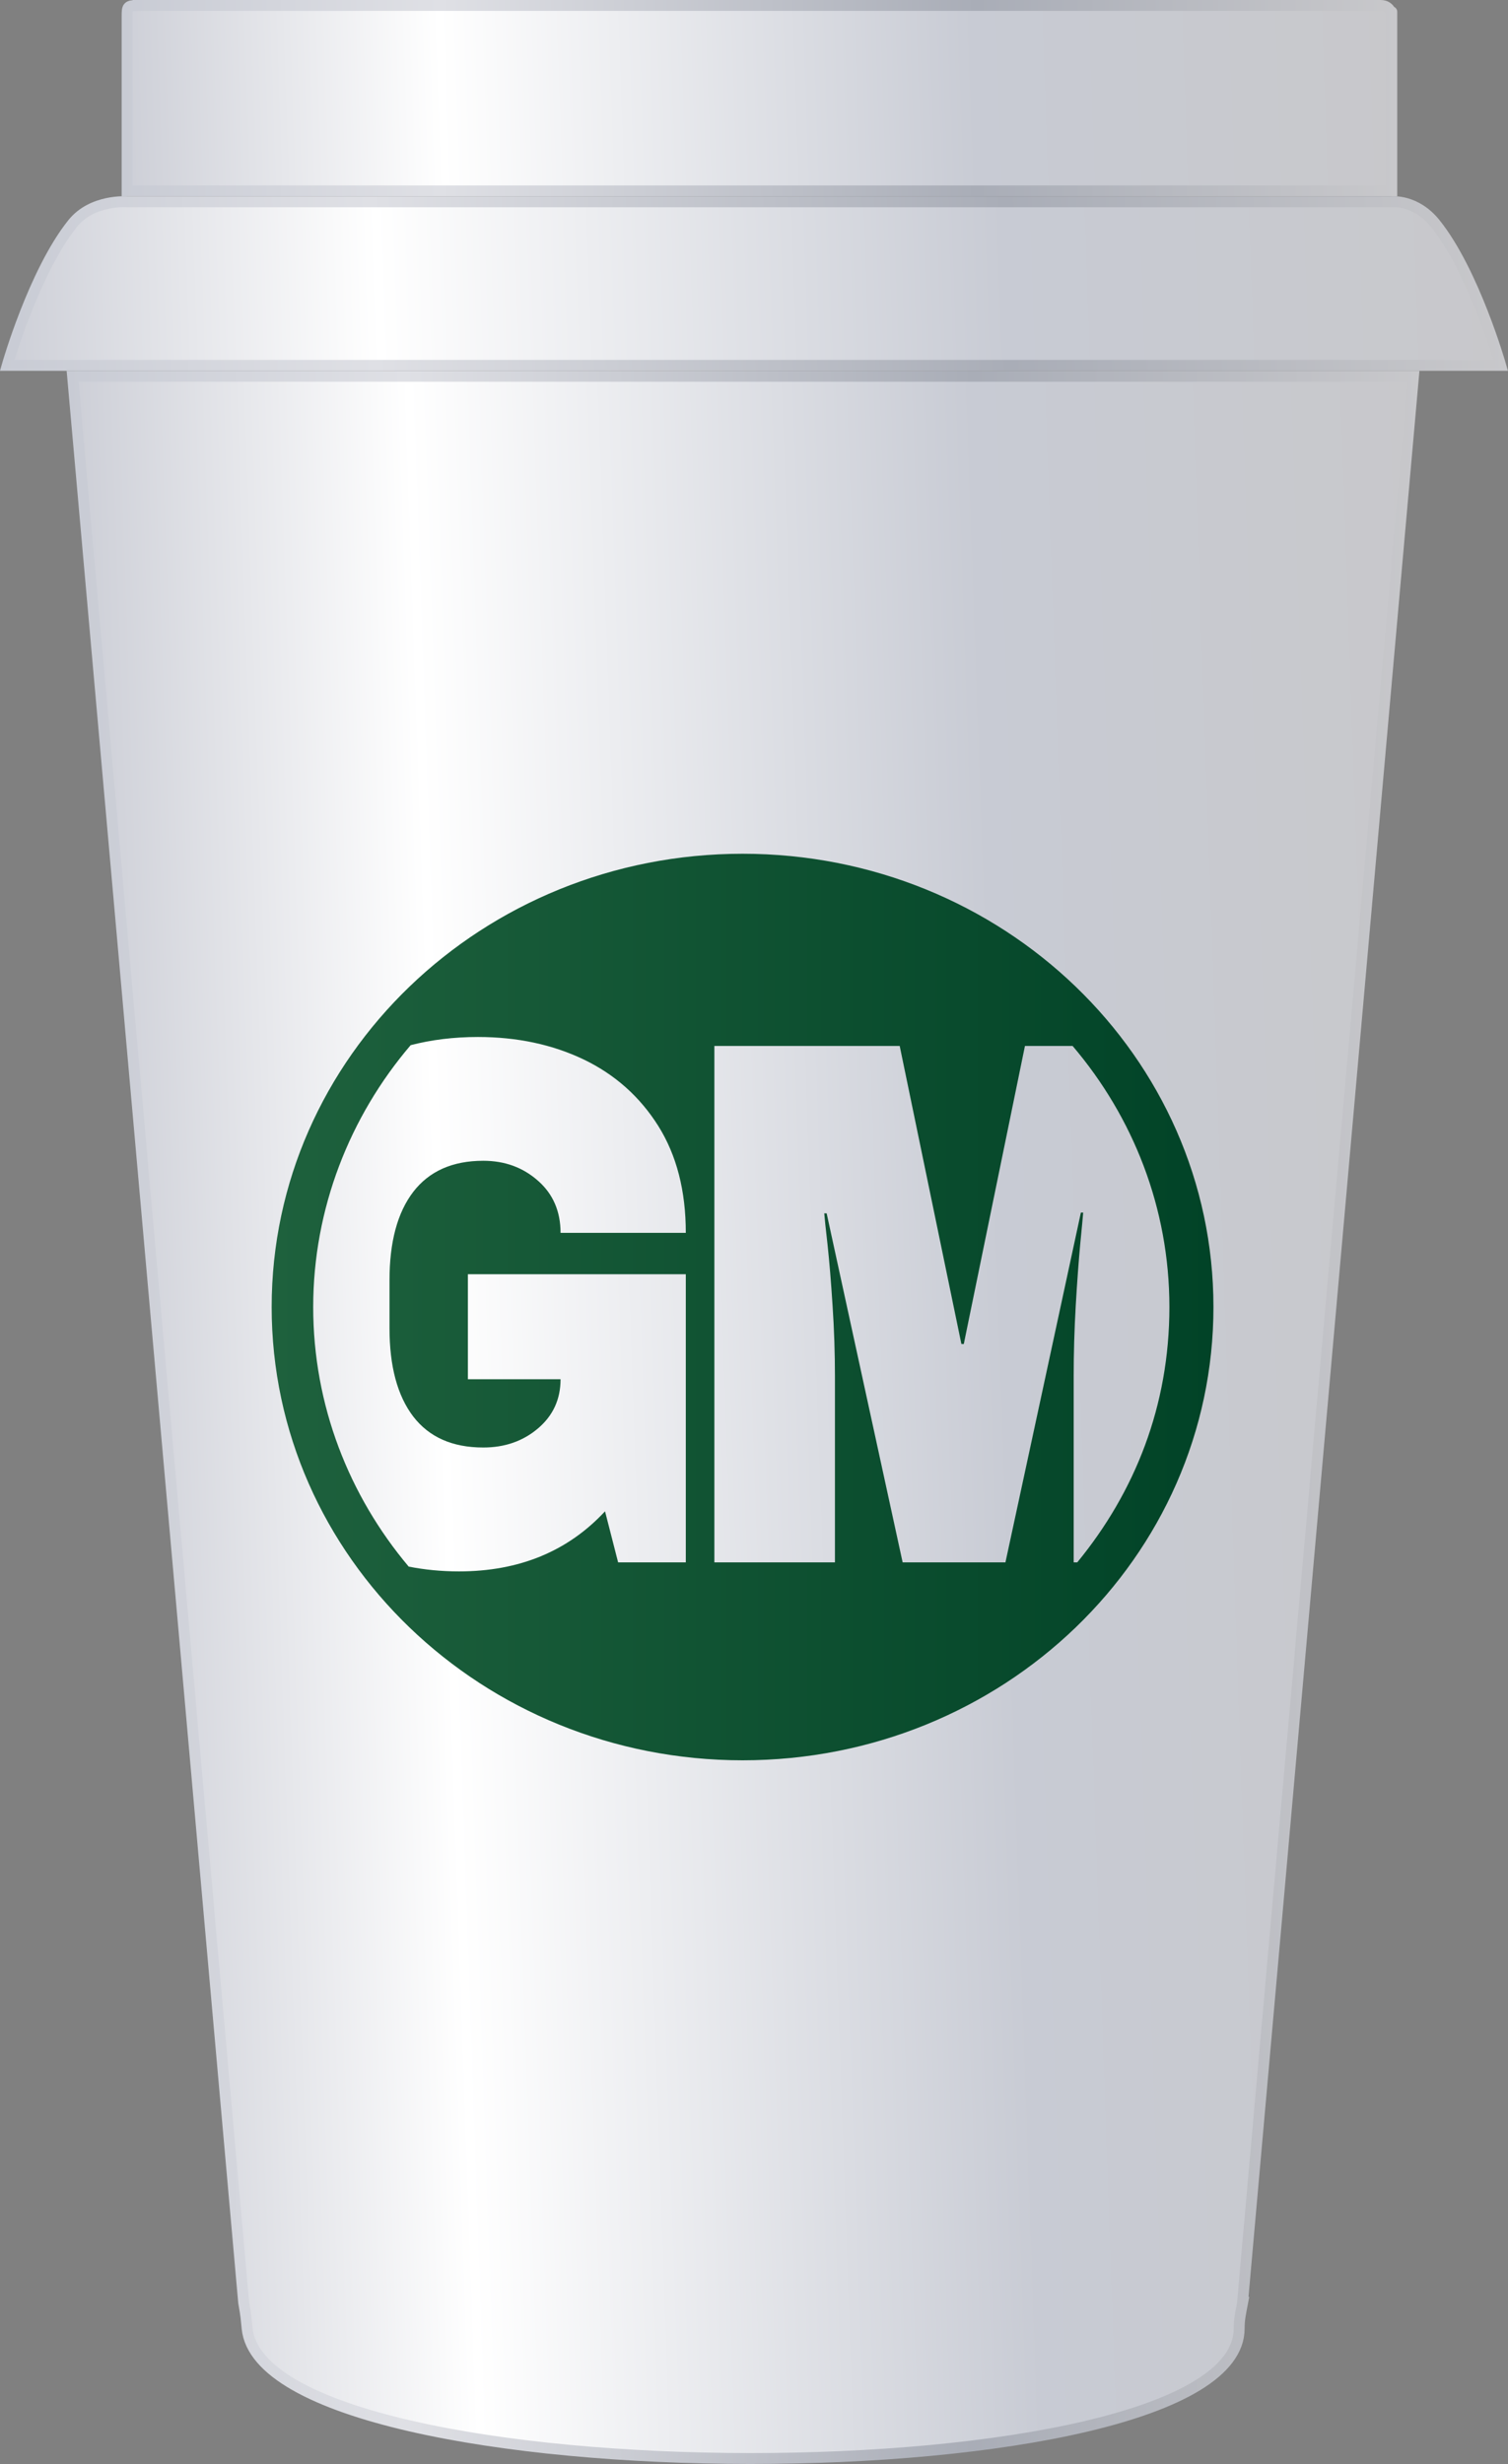
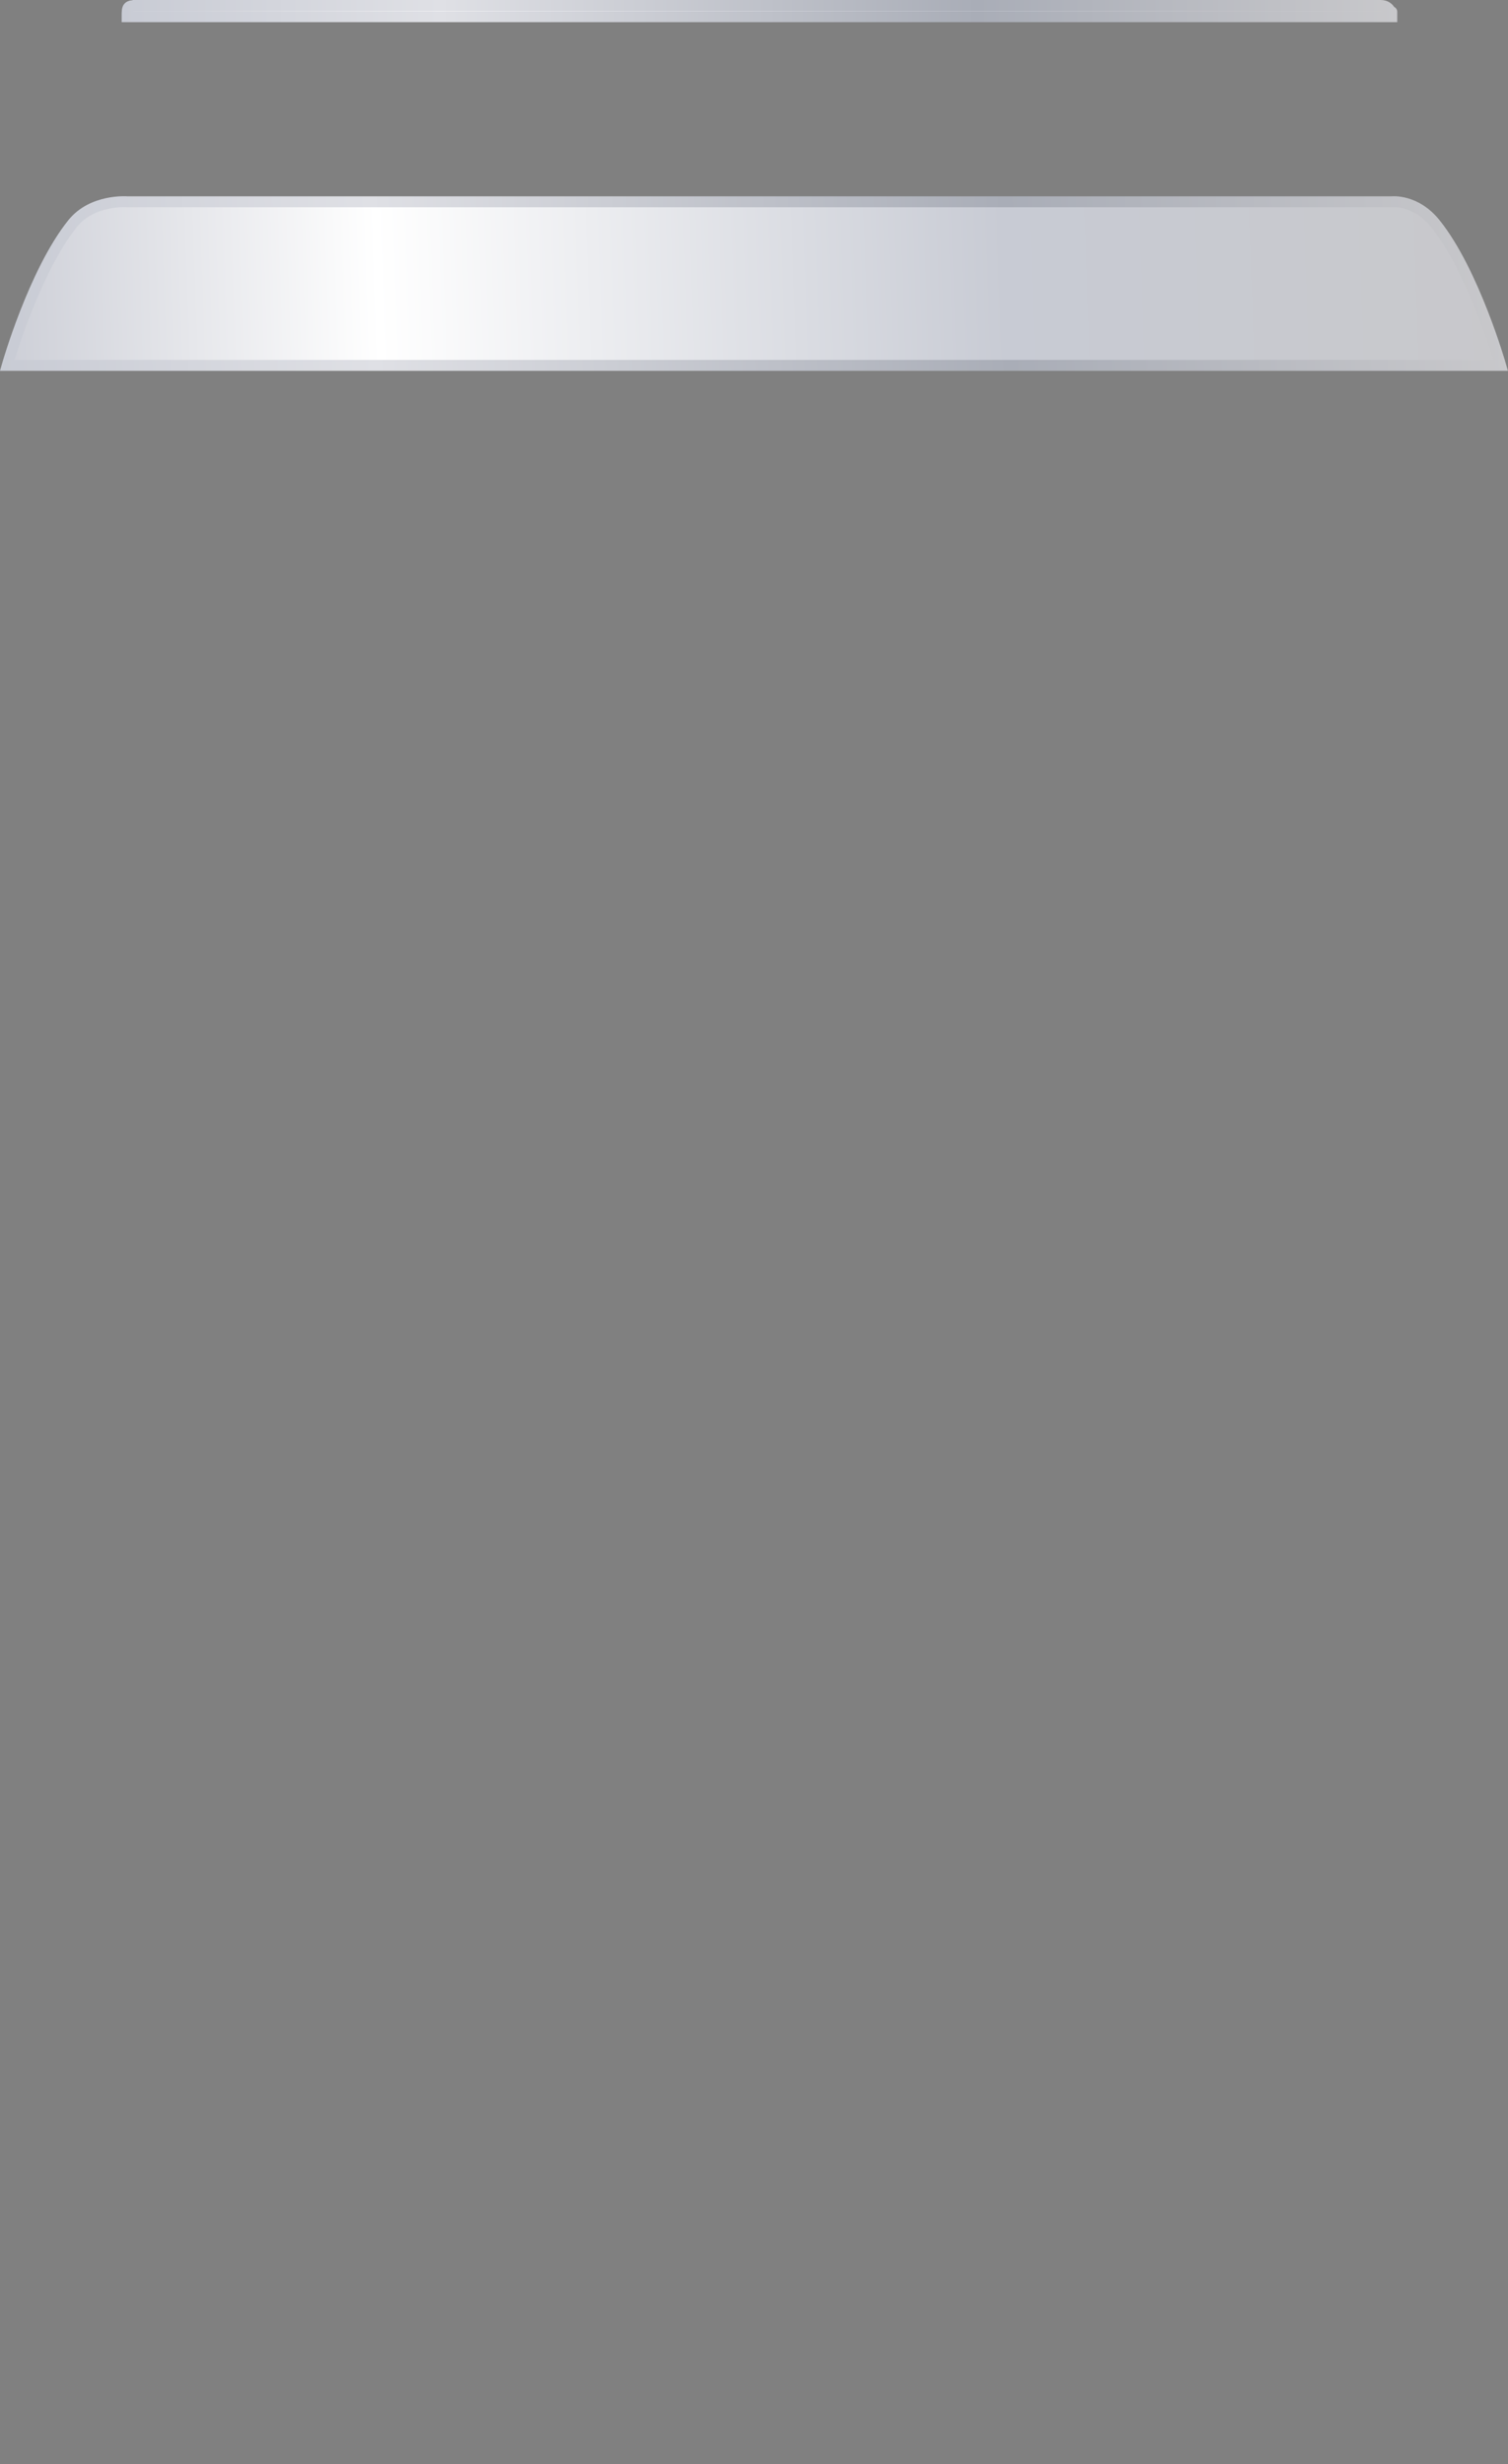
<svg xmlns="http://www.w3.org/2000/svg" xmlns:xlink="http://www.w3.org/1999/xlink" viewBox="0 0 138.33 225.92">
  <rect x="0" y="0" width="138.33" height="225.92" fill="#808080" stroke="none" />
  <defs>
    <linearGradient id="uuid-926ecc94-963e-48c1-9068-078285a670af" x1="10.03" y1="130.99" x2="132.88" y2="126.7" gradientUnits="userSpaceOnUse">
      <stop offset="0" stop-color="#cdcfd7" />
      <stop offset=".25" stop-color="#fff" />
      <stop offset=".67" stop-color="#c8cbd4" />
      <stop offset="1" stop-color="#c8c8cb" />
    </linearGradient>
    <linearGradient id="uuid-3734e5b3-f59e-45d6-b31a-6fad8184fa9c" x1="6.12" y1="129.96" x2="130.21" y2="129.96" gradientUnits="userSpaceOnUse">
      <stop offset="0" stop-color="#c8cbd4" />
      <stop offset=".25" stop-color="#dfe0e5" />
      <stop offset=".67" stop-color="#a9adb7" />
      <stop offset="1" stop-color="#c8c8cb" />
    </linearGradient>
    <linearGradient id="uuid-6c60971d-c7e3-4e80-8b05-49b36eedb5aa" x1="11.44" y1="11.05" x2="127.87" y2="6.98" xlink:href="#uuid-926ecc94-963e-48c1-9068-078285a670af" />
    <linearGradient id="uuid-aff77b03-69d2-4dc7-87ea-41efb83f7c22" x1="11.16" y1="9" x2="128.16" y2="9" xlink:href="#uuid-3734e5b3-f59e-45d6-b31a-6fad8184fa9c" />
    <linearGradient id="uuid-b87fe81b-239a-42cd-afbf-7b2868dc6c27" x1=".49" y1="28.58" x2="137.32" y2="23.8" xlink:href="#uuid-926ecc94-963e-48c1-9068-078285a670af" />
    <linearGradient id="uuid-9df8f1ce-6087-43c6-9837-119a598c0855" x1="-.19" y1="28.61" x2="137.97" y2="23.79" xlink:href="#uuid-3734e5b3-f59e-45d6-b31a-6fad8184fa9c" />
    <linearGradient id="uuid-916f16ac-bb69-49ff-b166-c971527b5e04" x1="24.92" y1="119.84" x2="111.31" y2="119.84" gradientUnits="userSpaceOnUse">
      <stop offset="0" stop-color="#1e613d" />
      <stop offset="1" stop-color="#014327" />
    </linearGradient>
  </defs>
  <g id="uuid-5cac6fd7-9b67-4604-a6b7-245412350066">
-     <path d="m113.99,211.1c-.21,1.1-.32,1.58-.32,2.4,0,15.95-89.37,15.83-91,0-.09-.85-.07-1-.32-2.4L6.66,34.5h123l-15.68,176.6Z" style="fill:url(#uuid-926ecc94-963e-48c1-9068-078285a670af); fill-rule:evenodd; stroke:url(#uuid-3734e5b3-f59e-45d6-b31a-6fad8184fa9c); stroke-miterlimit:10;" />
-     <path d="m12.66.5h113.99c.97,0,1.02,1,1.02,1,0,0,0-.96,0,.03v15.97H11.66V1.49c0-.88.02-.99,1-.99Z" style="fill:url(#uuid-6c60971d-c7e3-4e80-8b05-49b36eedb5aa); fill-rule:evenodd; stroke:url(#uuid-aff77b03-69d2-4dc7-87ea-41efb83f7c22); stroke-miterlimit:10;" />
+     <path d="m12.66.5h113.99c.97,0,1.02,1,1.02,1,0,0,0-.96,0,.03H11.66V1.49c0-.88.02-.99,1-.99Z" style="fill:url(#uuid-6c60971d-c7e3-4e80-8b05-49b36eedb5aa); fill-rule:evenodd; stroke:url(#uuid-aff77b03-69d2-4dc7-87ea-41efb83f7c22); stroke-miterlimit:10;" />
    <path d="m.66,33.5s2.44-8.56,6-13c1.8-2.25,5-2,5-2h116s2.2-.25,4,2c3.56,4.44,6,13,6,13H.66Z" style="fill:url(#uuid-b87fe81b-239a-42cd-afbf-7b2868dc6c27); fill-rule:evenodd; stroke:url(#uuid-9df8f1ce-6087-43c6-9837-119a598c0855); stroke-miterlimit:10;" />
  </g>
  <g id="uuid-dc3c6e23-05d4-4237-a3bc-90e558c96fd0">
-     <path d="m68.12,78.28c-23.86,0-43.2,18.61-43.2,41.56s19.34,41.56,43.2,41.56,43.19-18.61,43.19-41.56-19.33-41.56-43.19-41.56Zm-30.22,51.59c1.46,1.9,3.6,2.85,6.43,2.85,1.97,0,3.64-.58,5.02-1.75,1.38-1.17,2.07-2.67,2.07-4.51h-8.5v-9.63h19.99v26.42h-6.21l-1.2-4.68c-3.41,3.67-7.88,5.51-13.4,5.51-1.65,0-3.18-.16-4.61-.44-5.47-6.5-8.76-14.78-8.76-23.8s3.36-17.48,8.94-24.01c1.89-.49,3.94-.75,6.17-.75,3.6,0,6.83.69,9.7,2.06,2.87,1.38,5.15,3.41,6.84,6.09,1.69,2.69,2.53,5.96,2.53,9.81h-11.49c0-1.97-.69-3.57-2.07-4.78-1.38-1.22-3.05-1.83-5.02-1.83-2.83,0-4.97.96-6.43,2.86-1.45,1.9-2.17,4.6-2.17,8.09v4.4c0,3.49.72,6.18,2.17,8.09Zm60.59,13.38v-17.06c0-2.11.06-4.28.19-6.51.13-2.22.27-4.09.41-5.61.15-1.51.24-2.48.27-2.89h-.21l-6.92,32.07h-9.43l-6.97-32h-.22c.03.41.13,1.37.3,2.86.16,1.49.32,3.35.46,5.57.15,2.23.22,4.4.22,6.51v17.06h-11.06v-47.35h17l5.66,27.33h.22l5.61-27.33h4.37c5.55,6.52,8.88,14.86,8.88,23.94s-3.17,16.97-8.45,23.41h-.33Z" style="fill:url(#uuid-916f16ac-bb69-49ff-b166-c971527b5e04);" />
-   </g>
+     </g>
</svg>